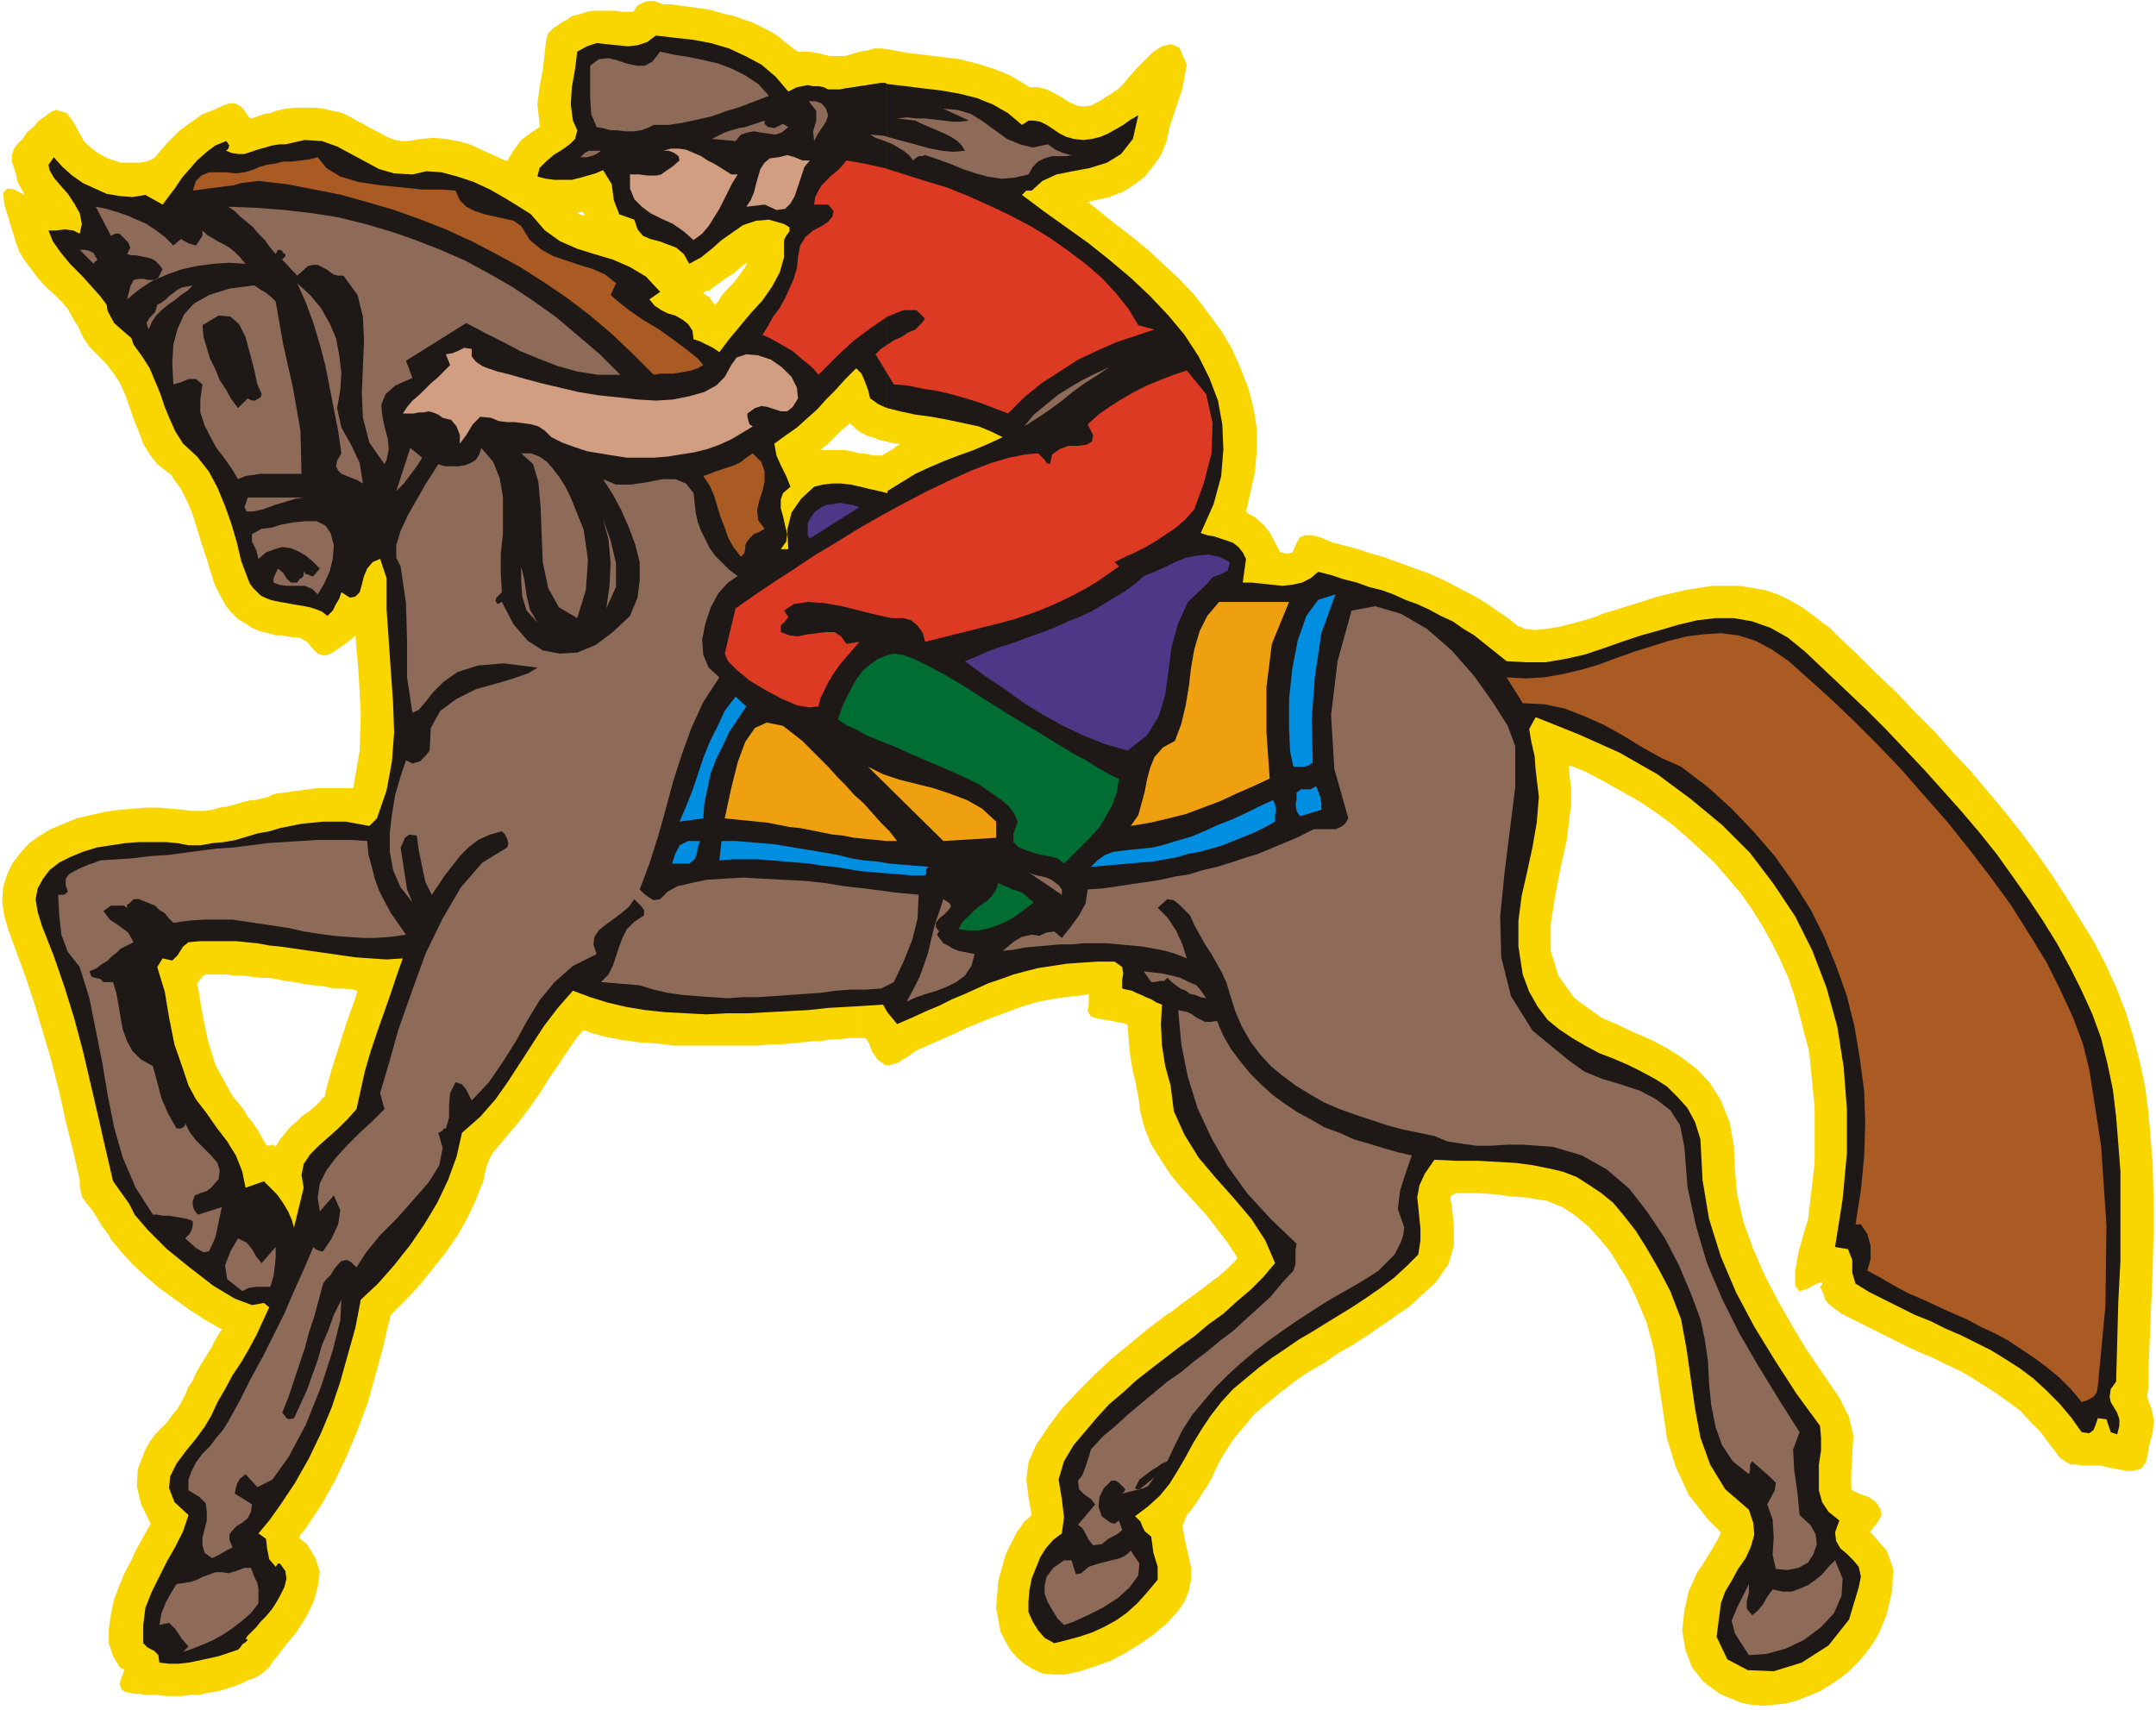
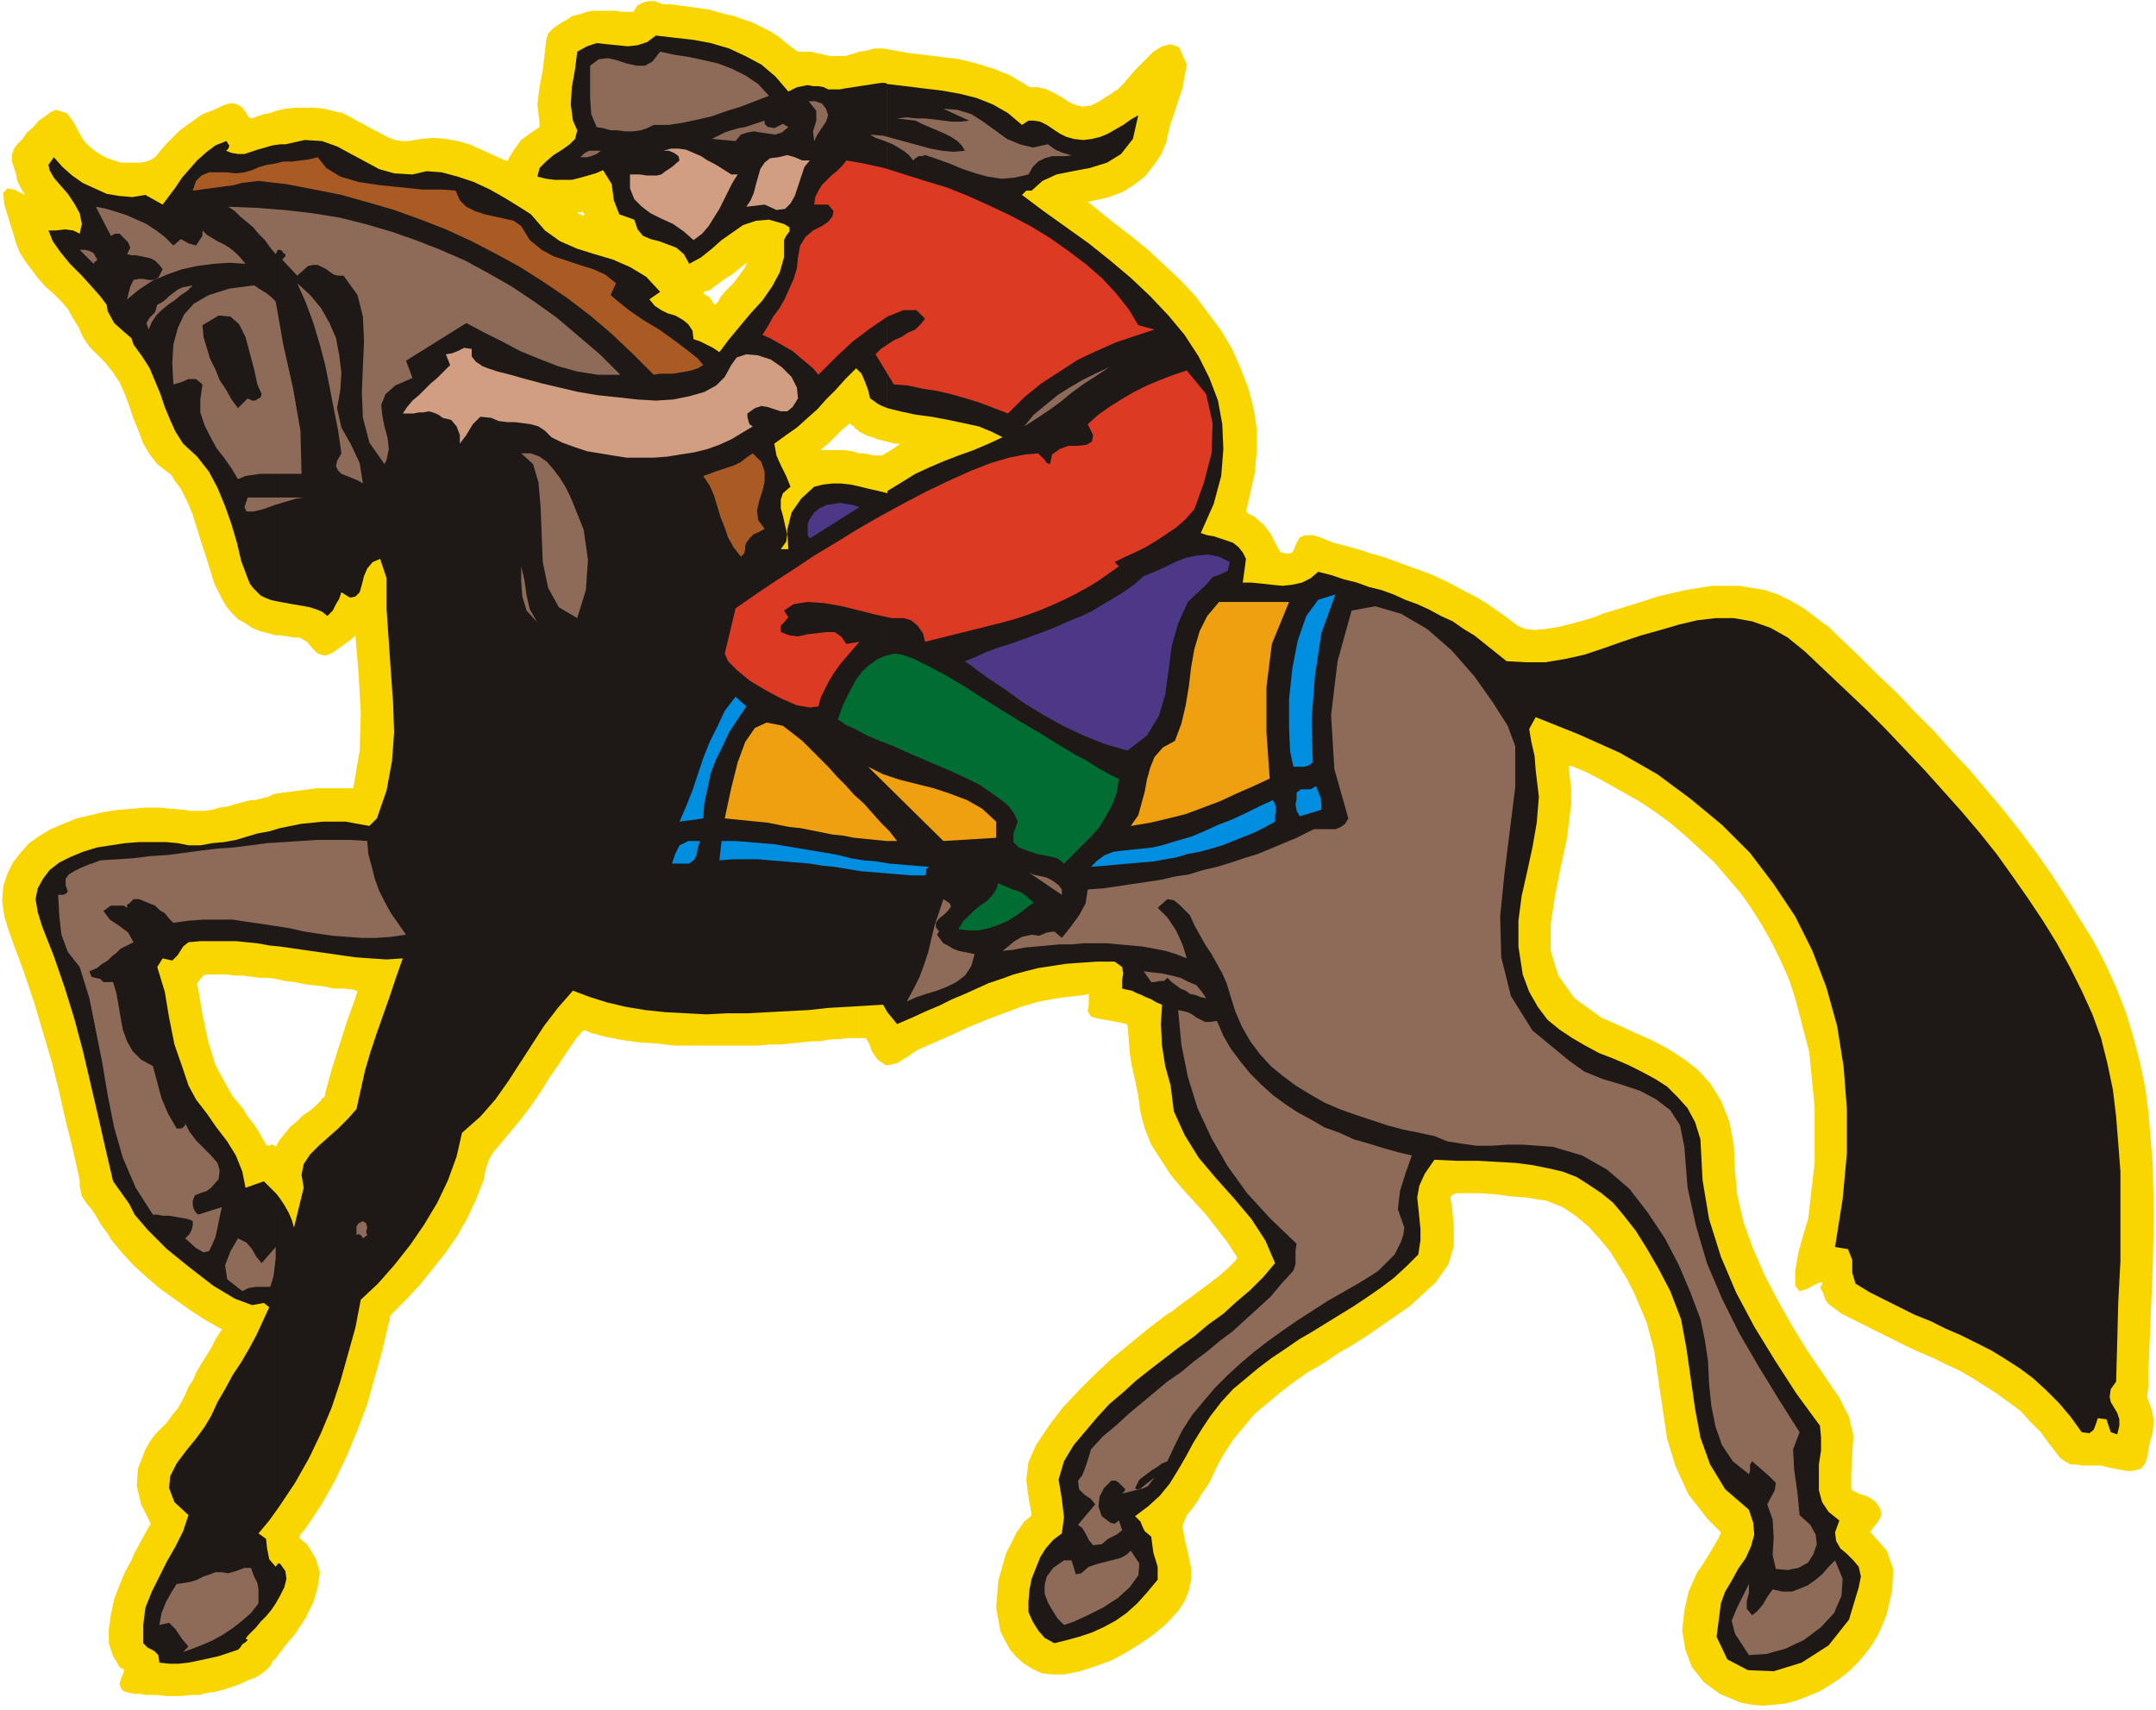
<svg xmlns="http://www.w3.org/2000/svg" fill-rule="evenodd" height="1.588in" preserveAspectRatio="none" stroke-linecap="round" viewBox="0 0 2002 1588" width="2.002in">
  <style>.pen1{stroke:none}.brush3{fill:#1e1916}.brush4{fill:#8e6b59}.brush5{fill:#d19e82}.brush6{fill:#aa5b23}.brush7{fill:#dd3a23}.brush8{fill:#4c3887}.brush9{fill:#008ee0}.brush10{fill:#efa011}.brush11{fill:#006d33}</style>
  <path class="pen1" d="M798 421h4l5 1 4 1h8l5-3 5-3 4-3 2-1v-1h-4l-4-1-4-1-4-1-4-1-5-2-4-1-4-2-4-2V48l7-1 7-2h7l7 1 16 3 17 2 16 2 16 2 16 4 16 5 15 6 15 9 3 2h8l8 2 8 4 7 4 6 4 7 3 6 1 7-1 8-4 6-4 5-3 4-3 2-1 4-4 6-7 7-8 8-8 8-8 8-5 8-2 8 3 7 16-4 22-7 21-5 15-3 14-5 12-7 10-8 10-9 7-11 7-13 5-13 3-5 1-2 1 2 1 5 4 16 13 17 13 16 13 15 14 15 14 14 15 12 16 12 16 10 17 8 18 7 18 5 19 3 19v21l-2 21-5 22-2 9-1 4 2 2 6 3 9 8 6 8 4 8 5 9h1l4 1h3l3-1 2-4 2-5 3-5 5-2h7l7 2 7 3 5 2 12 3 11 3 12 4 11 3 11 4 11 4 11 4 11 4 11 5 10 5 11 6 10 5 10 6 10 7 10 7 9 7 7 3 9 1 11-1 12-2 12-3 11-3 10-3 7-3 13-4 13-4 13-4 12-4 13-3 13-3 12-2 13-2h25l12 2 12 2 12 4 12 6 12 7 12 9 5 4 6 4 5 5 5 5 18 17 17 17 18 17 17 18 18 18 16 18 17 18 16 19 16 19 15 19 15 20 14 20 13 20 13 21 13 21 11 21 10 22 9 23 7 23 6 23 5 24 3 23 2 24 2 24 1 48-1 48-2 48-2 48v14l-1 8v3l4 11 2 10-1 11-3 11-1 5-1 7-2 6-4 5-4 1-4 1h-5l-5-1-6-1-5-1-4-1-4-1h-17l-6-1h-5l-4-2-3-2-3-2-3-4-3-4-4-5-8-11-10-10-9-10-11-8-11-8-11-7-11-7-12-7-13-6-12-6-12-5-13-6-12-6-12-6-12-6-12-6-6-3-6-3-4-3-4-3-4-3-3-4-2-6-3-6 1-1 1-1v-2h-2l-5 2-7 4-7 2-4-5v-14l3-17 5-18 4-13 6-52v-52l-5-51-13-50-6-18-8-18-8-16-9-16-10-16-10-14-12-14-12-14-13-12-13-12-14-12-15-11-15-10-16-9-16-9-17-9-12-5-4-1v4l1 10 1 7v15l-1 7-3 25-6 27-5 26-4 26v25l7 23 15 21 25 18 16 7 15 7 16 7 15 8 14 9 13 10 12 13 10 16 8 20 4 22 1 22 2 23 6 26 9 25 11 25 12 23 13 23 14 23 15 22 15 22 9 18 4 17-1 17-1 18v14l1 2 6 3 9 3 7 5 4 6 1 6-3 6-4 5-3 4-1 2 1-1 15 17 6 17-1 20-5 22-4 10-4 9-6 10-6 8-7 8-8 8-9 7-9 6-10 6-10 4-10 4-11 3-10 1-11 1-11-1-10-2-19-8-15-11-11-14-6-16-3-18 2-18 4-18 8-18 5-7 8-13 7-12 2-5-3-3-3-3-3-3-3-3-18-23-12-26-8-26-4-27-4-27-4-28-7-26-11-26-7-14-8-13-8-13-10-12-10-11-12-10-12-8-15-6-7-1-12-2-14-1-15-2-15-1h-21l-4 2-1 1v4l1 3 2 21v18l-5 17-12 17-12 11-12 11-13 9-13 9-13 9-14 9-14 8-13 9-14 8-13 9-13 10-12 10-12 10-10 12-10 12-9 14-4 7-4 8-3 7-4 7-5 7-4 7-5 7-5 6-4 10 2 12 3 13 3 14v11l-2 10-4 10-6 9-11 12-12 10-13 9-13 8-13 7-14 5-15 5-15 3h-10l-10-1-9-4-8-5-7-6-6-7-5-9-4-8-4-22 2-25 7-25 10-20 3-4 4-6 5-4 2-2-3-17-2-16 2-16 7-16 12-18 13-17 15-16 15-15 15-14 17-14 17-14 17-13 5-3 9-7 11-8 12-9 12-9 9-8 6-6 2-3-9-14-10-13-10-13-11-12-11-12-11-13-9-14-9-14-6-15-4-15-2-15-3-15-3-13-2-13-1-13-1-12-1-1-4-1-5-1-5-1-6-1-6-1-4-1-3-1-3-5 1-6v-10l-4 1-9 1-9 1-7 1-17 3-17 5-16 6-16 6-17 7-15 7-16 7-16 7-3 2-3 2-4 3-4 2-4 3-4 1-4 1h-4l-7-5-5-7-3-8-3-5h-6V421zm-29-9-5 4-2 2h22l7 1 7 2v543h-11l-7 1h-7l-6 1-6 1h-7l-10 1-10 1-10 1h-10l-10 1h-31V271l8-8 6-8 5-7 2-5-2 2-4 3-7 6-8 5V13l9 2 8 3 9 3 8 4 8 4 8 5 7 6 8 6 3 2h11l5 1 5 1 4 1 5 1h14l3-1 4-1 3-1 3-1v353l-2-2-2-1-1-2-2-1-1-1-1-1-1 1-1 1-5 4-4 4-5 5-4 4zM673 13v246l-4 3-4 3-3 2-2 2-2 1h-2l-2 1-1 1 1 1 1 1 2 1 2 1 1 2 1 1 1 2 2 2 1-1 2-2 2-4 4-5v700h-47l-16-2-16-1-15-2-16-3-15-4-4-2h-2l-2 1-1 2V199l2 1h1l1-1-2-2v-1l-1 1h-1V13l6-2 5-1h22l5 1h11l2-3 2-3 6-3 5-1h5l5 2 3 1h7l7 1 8 1 7 1 7 1 7 1 7 2 7 2zm-134 0v184h-3l1 1 1 1h1v761l-1 1-1 1-1 1-9 13-8 12-9 13-8 13-9 13-9 12-10 12-10 12-6 7-4 7-3 9-2 10-7 18-8 17-9 16-11 16-12 15-12 15-13 14-14 14-1 2v3l-1 2-6 26-7 25-7 25-9 24-10 24-11 23-13 23-14 21-5 6-1 3 2 2 5 4 8 13 4 13-2 14-4 14-7 14-9 14-10 12-9 12v-475l4-7 5-6 5-6 6-5 5-5 6-4 6-5 5-5 1-2 2-1 1-2v-2l6-22 7-22 7-22 8-22 1-4 1-2-1-1-3-1-9-1h-9l-9-2-9-1-9-1-9-2-9-1-9-2V737l8-1 7-1 8-1 8-1 7-1h34l6-35 1-35-2-36-3-36-3 3-8 6-10 7-7 3-7-2-5-5-5-6-7-4h-5l-6-1-6-1h-5V103l9-2 9-1h18l9 1 8 2 9 2 8 4 5 3 6 3 7 4 8 4 7 4 8 3 6 1h6l12-2 11-1 12 1 11 2 11 3 11 5 11 5 11 5h1l1 1v-1h1v-1l1-2 5-8 6-8 8-6 9-6v-4l-2-17 2-16 3-16 2-17 1-10 2-7 5-5 9-6 4-2 4-3 4-1 4-1zm-283 90v487l-7-2-8-2-7-3-6-4-7-4-6-6-5-6-5-9-6-12-4-13-4-13-4-12-4-13-4-13-5-12-6-12-3-4-3-4-3-5-4-3-9-7-7-9-6-10-4-11-5-12-4-12-4-11-5-11-6-9-7-9-8-8-7-7-6-9-4-9-5-8-5-9-6-7-7-7-8-7-7-8-6-8-6-8-5-8-3-8-3-10-4-13-4-13-1-11 4-4 6 1 6 3 4 2-1-2-3-5-3-6-1-6-2-6-2-6v-6l2-6 3-4 5-5 4-6 6-5 5-6 6-4 5-4 5-2 10 3 6 8 6 11 4 7 5 5 5 4 6 4 6 3 6 2 6 2h19l5-1 5-2 3-2 5-6 6-7 6-6 6-6 7-5 7-5 7-5 8-3 5-2 6-3 6-2h5l6 3 4 5 3 5 3 1 5-2 6-2 6-1 5-2zm0 634v172l-8-1h-7l-8-1-7-1h-8l-7-1h-20l-2 1-2 2-3 4-1 1v2l1 3 4 24 5 24 7 23 12 22 4 7 5 6 5 6 4 7 5 6 4 6 4 7 4 7 2 1h1l2-1h1l2 1 1 1v1-1 475l-1 1-2 2-1 2-1 2-4 4-5 4-5 3-6 2-6 3-5 2-6 2-6 2-8 2-7 1-8 2h-8l-8 1h-15l-8-1h-11l-5-1h-5l-5-1-4-1-3-2-2-5 1-4 2-5 1-3v-2h-1l-2-1-1-1-6-10-4-12v-13l2-14 3-14 5-13 5-12 6-11 3-7 6-11 6-11 3-5-9-18-4-17 1-16 7-18 4-7 5-7 6-6 5-5 5-7 5-6 4-7 3-6 3-7 4-6 3-7 4-7 5-8 5-8 4-8 5-8 1-1v-1h-1l-14-8-14-9-14-10-14-10-13-11-12-11-11-12-10-12-2-4-3-4-3-4-2-3-4-7-4-6-5-6-4-6-1-5-1-4v-6l-6-27-7-28-6-27-7-28-8-27-8-27-9-27-10-27-5-14-4-13-2-14 1-14 4-12 5-10 7-9 8-9 10-7 10-6 12-5 12-5 13-3 13-3 13-2 13-1 12-1h13l11 1 11 1 7 1h13l7-1 7-2 7-1 7-2 7-2 4-1 4-1h4l4-1 4-1 4-1 4-2 3-1z" style="fill:#f9d600" />
  <path class="pen1 brush3" d="m931 406-13 6-14 6-14 5-13 5-14 6-13 6-13 8-13 8v484l9 11 14-6 13-6 12-5 12-6 12-5 11-5 11-5 12-4 11-4 11-3 12-3 13-2 13-2 14-1 15-1h16l7 5 1 6-1 6v8l4 1 5 1 4 2 5 2 4 2 5 2 5 3 5 2-1 18 1 20 3 19 5 18 3 24 10 22 13 21 16 19 17 19 16 19 13 20 9 21-11 13-12 12-13 11-12 11-14 10-13 11-14 10-13 10-13 10-14 11-12 11-13 11-11 12-11 13-11 13-9 15-5 17 3 18 2 17-2 15-8 6-7 8-5 8-4 10-4 10-2 10-1 11v10l4 9 5 8 6 7 9 5 12-3 11-3 12-4 11-5 11-6 10-7 10-9 9-10 10-12v-12l-4-13-2-15-6-5-2-4-2-5-5-5 12-9 11-10 9-11 8-13 7-12 7-13 8-13 8-12 10-13 11-12 12-10 12-10 12-9 12-8 13-9 12-7 13-8 13-8 13-8 12-8 13-9 12-9 12-11 11-11 2-13v-11l-1-10-1-10-1-9 2-11 5-11 9-13 21 1h20l18 1 17 1 15 2 15 3 13 3 13 5 11 7 12 8 11 9 10 12 11 14 10 16 11 19 11 21 10 26 5 27 4 28 4 28 5 27 9 25 14 23 22 19 4 12 1 11-3 11-5 11-7 10-6 11-6 10-4 11-4 31 10 21 19 10 24 1 26-8 25-16 19-24 9-30 2-10-2-9-5-6-6-6-6-5-4-7-1-8 4-11-10-8-6-9-3-11v-24l2-13v-12l-1-11-22-30-20-31-19-31-17-32-14-33-11-35-6-36-2-38-5-16-7-13-9-10-10-10-11-7-13-7-12-6-14-6-13-5-13-7-12-7-12-8-11-9-9-12-8-14-6-16-4-26v-24l3-23 5-22 5-23 4-23 2-24-3-25-1-13-3-13-2-12 6-11 40 16 38 17 35 20 31 23 29 24 26 26 22 29 20 30 16 32 13 34 10 36 6 38 3 39v41l-4 43-7 44 12 2 4 10v12l3 10 13 8 14 7 14 7 14 7 15 6 14 7 14 6 14 7 14 7 13 8 14 9 12 9 12 11 12 12 11 13 10 14 7 1 4-3 2-5 2-6 8 1 2 6 2 6 6 2 2-8v-6l-2-6-3-5-3-5-1-5 1-7 5-7 1-36 1-38 2-38v-83l-2-26-2-25-3-25-5-24-6-24-8-22-10-22-11-22-12-22-13-21-14-21-14-20-15-21-16-20-17-20-17-19-17-19-18-19-18-19-18-18-19-18-19-18-19-18-16-13-16-9-17-6-17-3h-17l-17 2-17 4-17 5-18 5-18 6-17 6-18 6-18 4-18 3h-18l-18-1-10-8-10-8-10-8-10-6-10-7-11-5-11-6-11-5-11-4-11-5-11-4-12-3-11-4-12-3-12-4-12-3-7 6-8 4-9 2-9 1-10-1-9-1-10-1h-8l3-22-3-6-4-5-5-4-6-2-6-2-6-2-6-1-6-2 12-27 7-26 2-25-1-23-4-22-8-21-10-20-13-20-15-18-17-18-18-17-19-16-20-16-21-15-21-15-20-15 2-2 2-2h5l10-9 13-6 15-3 16-3 16-5 13-8 11-14 5-22-7 4-7 5-7 4-7 4-7 3-8 2-8 1-9-1-7-2-6-3-6-4-6-4-6-3-6-1h-5l-6 4-13-11-14-8-15-6-16-4-17-3-17-2-16-2-17-2v301l12 3 14 3 15 2 16 3 14 3 14 3 12 5 10 5zm-107 50v2l-8-2-9-2-8-2-9-2-9-1h-8l-9 1-8 2-12 11-9 13-4 16 1 18h-7l5-7 1-7-2-8-2-9-2-7v-8l2-6 7-6-4-10-5-10-4-9-2-11 11-8 10-7 10-9 9-8 8-9 9-9 9-10 10-10 5 5 3 7 3 8 2 8 3 2 4 3 4 2 5 2V78l-2-1h-4l-7 1-6 1-7 1-6 1-7 1-5 1h-11l-4-2-5-1h-5l-5-1-5 1-5 1-4 2-4 2-12-14-13-11-15-8-15-7-17-5-16-3-18-2-17-2-8 6-9 3-9 1-10-1-10-1-9-1-9 3-9 5-2 16-3 17-1 16 2 15 4 9-2 8-5 5-7 5-8 5-7 6-6 6-2 8 8 2 8 1h16l8-2 7-2 7-2 7-3 8 13 2 15 5 13 14 5 3 9 5 6 7 3 8 2 8 3 8 3 7 6 5 9 11-6 10-8 9-8 10-7 10-7 12-4 12-1 14 4 5 3v4l-3 4-2 4v16l-4 14-7 13-9 13-11 12-10 12-10 12-9 12-6-4-6-3-6-3-6-2-1-8-4-6-5-4-7-4-7-2-6-3-6-4-5-6 10-7-13-14-15-9-16-7-17-5-16-5-16-7-14-10-13-15-11-7-13-8-14-8-15-7-15-5-15-4-14-1-13 3-17-1-14-4-13-7-13-7-13-7-14-5-16-1-18 4h-5v425l6 1 5 1 6 1 6 1 5 1 6 2 5 2 5 4 5-5 3-6 3-5 2-6 8 5 5-1 4-4 2-7 2-8 3-7 5-6 7-3 6 18v29l2 29 2 29 2 28 1 28-2 27-5 27-9 26-7 7-11-2-11-2h-21l-10 1-10 1-10 2-10 2v110l14 2 14 2 14 2 14 2 14 2 14 1 15 1 15-1-6 17-6 18-6 17-6 17-6 18-5 17-4 18-4 18-8 9-9 9-9 8-9 8-8 8-6 9-2 10 2 12-9 37-2-7-3-7-4-7-4-6v285l14-21 13-23 11-23 10-24 8-24 7-25 7-25 5-26 16-15 15-17 15-19 13-19 12-20 10-21 8-22 5-22 17-15 14-16 12-17 11-17 11-17 11-17 13-17 14-16 16 6 16 5 17 4 18 3 19 2 19 1 19 1 19-1h19l19-1 19-1 19-1 18-2 18-1 17-1 16-1 4 7V456zM260 1482v-30l5 7 1 7-2 8-4 8zm0-1348v425l-5-1-4-1-5-2-4-2-3-3-4-4-3-4-2-5-6-16-4-17-5-17-6-17-7-17-8-15-11-14-13-12-7-11-5-11-5-12-4-12-5-12-5-12-7-11-8-11-2-6-7-6-9-8-6-11-1-6-6-8-8-9-9-10-11-11-9-11-7-10-4-10h7l8-1 8 1 6 3 2-9-2-10-5-9-6-9-7-8-6-7-4-7-1-5 5-7 8 9 9 8 10 7 11 5 11 5 12 2 12 1 12-2 16 9 6-8 6-8 6-9 7-8 7-8 9-8 8-6 10-4 1 1 1 2 1 1-1 3-2 2 5 2 6 1h6l6-2 6-2 7-2 7-2 7-1zm0 635v110l-10-1-11-2-10-1-10-1h-33l-11 1-5 4-5 8-5 5-9-2-5 8 7 23 4 24 5 25 8 23 5 15 7 13 10 13 9 13 10 13 8 13 6 15 3 15 17-6 4 4 4 4 4 4 3 4v285l-5 7-5 7-5 6-5 6 7 5 1 9 2 10 6 7 2-3h2v30l-4 7-4 6-5 6-5 5-4 5-5 5-3 3-2 3h1l1 1-2 2-3 2-2 3-2 2-9 3-9 3-9 2-9 2-10 2-9 1h-9l-9-1-1-7-4-4-6-3-4-4v-17l2-16 6-15 7-14 7-14 8-14 7-14 5-15-13-12-5-13 1-11 6-12 9-12 9-11 8-11 6-10 6-13 7-12 7-13 8-12 7-12 7-13 6-13 6-13-5-4-11 2-16-6-20-12-22-17-21-17-18-18-12-14-5-10-15-21-7-30-7-31-7-30-7-30-8-30-9-29-10-29-11-28-4-13-2-12 2-10 5-9 6-8 9-7 10-5 12-5 13-4 13-2 13-2 13-1h25l11 1 10 2h11l11-2 11-1 11-2 10-3 10-3 11-2 10-3z" />
  <path class="pen1 brush4" d="m607 116-6 3-6 2-7 1h-7l-8-1h-6l-7-2-6-1-5-12-1-15V61l8-6 9-1 8 2 9 3 9 2h8l7-4 7-9 14 3 13 2 14 3 13 3 13 5 12 6 12 8 10 11-13 5-13 5-13 4-14 5-13 3-14 3-13 2h-14zm162-9-2 6-4 6-4 6-3 6-1-9 3-10v-9l-7-9h6l6 2 4 5 2 6zm204 27 7 5 7 3 7 2h7-5l-6 1h-13l-7 2-6 3-5 5-4 7-13 3-12 1-13-2-11-3-12-4-12-5-11-4-12-4-3 1h-3l-3 2-2 2-4-5-5-4-5-3-5-3-5-2-5-2-6-2-5-3 12 1 11 3 11 3 11 3 11 3 11 2 10 1 11-1-3-5-4-4-6-4-6-3-7-3-7-3-7-3-6-3-17-2 9-1 9 1h8l9 1 8 1 8 1h8l8-1-24-11 13 1 13 4 11 7 11 8 11 8 12 5 12 3 14-3zm-263-22v3l1 1 2 2h1l5 1 4-2 4-2 5 3-6 5-6 2-7-1-7-1-6-1-6 1-6 2-5 6-22-2 6-3 6-3 6-2 7-2 6-1 6-2 6-2 6-2z" />
  <path class="pen1 brush5" d="m685 162-5 8-4 8-4 8-4 8-5 8-5 8-6 7-8 6-9-8-10-7-11-5-10-5-8-6-7-7-4-10v-13h9l7 1h9l4-1 4-3 6-4 7-6-1-4-4-3-5-2h-5l7-2h7l7 1 7 3 7 3 6 4 6 3 5 3 11 7h6z" />
  <path class="pen1 brush4" d="m558 140-4 3-5 2-4 1h-6l4-4 4-2h11z" />
  <path class="pen1 brush5" d="m710 190-17 2 4-6 3-7 2-8 2-7 2-7 4-6 5-4 8-1 8-2 7 2 7 3h7l-5 6-3 9-3 9-3 9-4 7-5 5-8 1-11-5z" />
  <path class="pen1 brush6" d="m572 263-5 11 7 6 10 8 13 9 15 9 14 10 12 9 10 8 5 6-5 3-6 2-5 1-6 1-6 1h-12l-6 1-19-19-20-19-20-17-21-16-22-15-22-14-22-12-23-12-24-11-23-9-25-9-24-7-25-7-25-5-26-5-26-3-8 1-8 1-7 2-8 1-7 1-8 1-7 1-8 1 3-9 5-5 7-3h16l9 1 8-1 7-2 7-3 7-2 7-1 8-2h8l8-1 8-1 8-2 8 10 13 8 17 5 20 3 20 2 19 2h18l13 1 4 9 6 6 8 4 9 3 9 2 9 2 9 2 7 5 8 13 11 9 11 6 12 4 12 4 13 4 11 5 10 8z" />
  <path class="pen1 brush7" d="m1057 302 15 4-18 6-18 6-18 8-17 8-17 11-17 11-16 13-15 15-13-5-13-5-13-4-14-4-13-3-13-2-14-3-13-1-17-28 5-5 6-4 6-4 7-3 6-4 7-3 5-5 4-5-8-8h-12l-15 6-16 11-16 12-14 13-11 11-7 7-5-6-6-5-6-5-7-6-7-4-7-4-7-4-7-3 5-8 5-9 6-8 5-9 4-9 4-9 3-10 1-10 2-11 5-8 7-6 8-4 6-4 4-5 1-5-5-6h-13l1-7 3-6 3-5 5-5 4-4 5-4 5-5 4-5 17 3 18 4 19 6 19 6 20 6 20 8 20 9 19 9 19 10 18 11 17 12 16 12 15 13 13 14 12 15 9 15z" />
  <path class="pen1 brush4" d="m161 228 7-6 7 4 7 2 6-9v-5l4 4 5 3 5 3 6 3 5 3 5 4 5 5 5 6-15-1-15 1-15 2-14 3-14 5-14 6-12 8-11 9 3-12 3-6 5-1h4l5 1h5l4-2 4-8-3-4-4-4-4-2-4-1-5-1-5-1h-4l-4-1 3-6-2-5-4-4-4-4h-4l-2 1-2 1-14-27 10 2 10 3 9 3 9 4 9 4 9 6 8 6 8 8zm272 72-56 35 6 16-16 7-9 8-4 10 1 10 2 10 3 11 1 10-2 10-2 4-14-20-6-23-1-23 1-25 1-23-1-23-5-20-13-18h-5l-4-1-3-2-4-3-4-2-4-2h-4l-5 1-10 9-14-15 1-1 1-1 1-1v-2l-2-1-1-2-2-1h-2l-2 4-5-6-5-7-6-6-5-6-6-5-6-5-5-5-6-4 26 1 26 2 26 3 25 4 24 6 24 7 23 8 23 9 23 10 22 12 21 12 21 14 21 15 20 17 20 17 19 19h-21l-19-3-18-5-18-7-17-7-17-9-16-8-17-9zM89 239l1 1v2l-2 1-1 2 2 2-15-15h5l4 1 4 2 2 4z" />
  <path class="pen1 brush4" d="m313 379 4 18 9 16 8 17 3 19-5-3-5-2-5-2-5-2-3-3-2-4 1-5 4-7-3-21-4-20-4-21-4-20-5-19-6-20-7-19-8-18 12 11 10 12 8 14 6 14 3 16 2 16-1 16-3 17zM179 265l-5 5-6 4-6 5-6 4-6 5-5 5-4 6-3 7-2-6 3-5 5-5 2-7 4-2 4-3 3-3 4-3 4-3 4-2 5-1 5-1zm77 15 7 40 9 40 7 40 1 40h-38l-7 1-7 1-7 3-6-10-7-10-7-9-6-11-5-10-4-12v-12l2-14-6-5h-7l-7 3-7 2-1-20 1-17 4-15 6-13 9-10 14-8 19-6 23-3 6 4 5 3 5 4 4 4z" />
  <path class="pen1 brush3" d="m243 366-1 3-2 1-3 2h-3l-4-2-9 9-6-8-5-9-6-9-4-10-5-10-3-10-3-10-1-11 15-9 11 1 8 7 6 12 4 15 4 15 3 14 4 9z" />
  <path class="pen1 brush5" d="m453 342 9 3 12 3 14 4 15 4 17 4 17 4 18 3 19 2 18 2 17 1 16-1 15-3 14-4 11-6 8-8 6-11 5-7 9-3 11 1 12 4 10 7 9 9 5 10 1 10-5 8-5 4h-6l-6-2-6-2-6-1-6 2-7 5v3l1 4 1 3 3 2-10 6-10 6-11 5-11 4-12 3-13 2-12 2-13 1h-25l-13-2-12-2-12-2-12-4-11-4-10-5-6-6-6-4-7-2-7-1-8-1h-7l-8-1-7-3-10-1-7 7-6 10-6 8v-8l-3-8-5-6-8-2-4-3-5-2-4-1-5 1h-4l-5 1h-10l4-6 5-6 6-5 6-6 5-5 6-5 6-6 6-6-4-10 6-1 5-2 6-3 7 1v7l4 5 6 4 5 2z" />
  <path class="pen1 brush4" d="m1042 335-12 6-12 8-11 7-11 8-11 9-11 8-12 8-11 7 9-11 11-9 11-9 11-7 12-7 12-6 13-6 12-6z" />
  <path class="pen1 brush7" d="m1120 366 6 27-1 28-7 27-9 25-8 9-9 8-9 6-9 6-10 6-10 5-9 4-10 5 4 4-10 7-10 7-10 6-11 6-10 5-11 5-12 5-11 4-12 4-11 3-12 3-12 3-12 3-12 3-12 3-12 3-2-8-5-7-6-5-7-2h-11l-14-3-16-4-16-4-17-3-15-1-13 2-9 6 4 6-3 4-4 4v6l8 3 8 1 9-2 9-1 8-1h8l6 4 5 7 12-2-6 7-6 7-6 7-5 7-5 8-4 8-4 8-2 8-8 1-12-2-14-6-15-8-15-9-12-10-8-8-3-7 10-42 10-7 13-9 15-10 17-11 18-12 20-12 21-13 21-12 22-12 21-11 21-10 20-9 18-7 17-5 15-3 12-1 3 3 3 3 2 3 3 1 2-9 7-5 8-3h9l8-1 5-3 1-6-5-10 10-9 10-7 11-7 12-7 12-6 12-5 13-5 12-4 18 22z" />
-   <path class="pen1 brush4" d="m392 425-5 8-6 8-6 8-7 7 13-40 11 9zm74 125-2 2-3 3-1 3 2 3 4-2 11 21 13 15 14 9 16 3 16-1 17-7 16-12 16-15 7-17 2-16v-17l-4-16-6-16-7-16-8-15-9-14 12 5h14l14-2 15-3h12l10 4 7 9 2 18 2 9 3 8 4 8 4 8 5 7 7 7 6 6 8 6-9 6-9 10-7 13-5 15-3 15 1 14 5 12 10 9-15 23-11 24-9 25-8 25-7 26-7 25-8 25-9 24 4 4 4 3 5 3 6-1 7-7 9-5 13-3 14-3 16-1 18-1 18 1 19 1 20 1 19 2 18 3 18 2 16 2 14 2 12 1 9 1-1 22-5 20-8 20-9 19-12 6-14 1h-14l-14 1-14 2-15 1-14 1-14 1-15 1h-14l-14 1-15-1-14-1-13-1-14-2-13-3-13-4-36-3 7-7 4-8 3-9 3-9 3-8 4-8 7-7 9-6v-5l-3-4-3-3-3-3-5 7-7 6-8 6-7 5-6 5-4 6-1 7 3 9-22 11-17 15-14 17-11 18-11 20-12 19-13 19-16 17-2-4-3-6-4-5-6-2-5 10-1 11v12l-3 10h-2l-1 2-2 1-2 1 4 14-3 16-10 16-14 16-15 17-16 16-13 16-9 14-5-5-4-2-5 1-3 3-4 5-3 5-4 4-3 4-4 15-4 15-5 15-4 15-5 15-5 15-5 15-6 15 2 2 2 3 3 1 4-1 6-13 6-13 5-14 5-14 4-14 6-14 5-14 7-14-1 19-7 28-11 34-14 35-16 30-15 21-14 7-11-12-5 4-3 5-1 4-1 5 16 10-1 7-3 6-5 4-5 3-4 4-3 4v5l3 7-6 3-7 4-6 3-7-5-2-7v-7l2-8 2-8v-8l-1-8-6-6-10-6v-10l3-8 4-8 6-8 7-7 6-8 6-7 5-8 11-20 10-20 11-20 10-20 10-20 9-21 9-20 9-21 2 2 2 1 3 1h2l8-12 6-13 2-13-6-14-13 15-2-13 2-13 6-12 9-12 11-12 11-11 12-11 11-11-4-15 8-27 9-32 12-34 13-36 16-33 17-29 20-23 23-14 1-4-1-4-2-4-3-3-11 3-11 5-9 7-8 8-7 9-7 9-6 9-6 9-6-12-3-14-3-15-2-14-7-1-4 3-2 5-2 4 2 13 2 13 2 13 5 12-11-14-7-16-3-17v-18l2-17 3-18 5-17 5-15 6 3 7-2 5-5 4-5 1-21 9-16 15-11 18-9 18-5 17-5 14-5 8-5-31-4-24 2-19 6-13 9-10 10-7 9-6 7-6 3-5-33v-34l-1-35-5-34-4-8v-12l4-13 7-15 8-14 8-14 7-11 5-8 6 2h13l6-1 5-2 5-3 3-5 2-6 11 13 6 15 3 17v35l-2 18v18l1 18z" />
  <path class="pen1 brush4" d="m532 467 10 25 4 28-2 28-8 26-17-10-10-18-5-24-1-25-1-26-2-23-5-17-11-10h9l8 3 7 5 6 7 6 8 5 8 4 8 3 7z" />
  <path class="pen1 brush6" d="m710 491-5 3-5 2-4 4-3 4-1 3v3l-1 4-3 3-7-9-5-9-3-9-4-10-3-10-3-10-4-9-6-9 6-2 5-2 6-2 6-2 6-2 6-3 5-4 6-4 8 8 3 9v9l-2 9-3 9-2 9 1 9 6 8z" />
  <path class="pen1 brush4" d="M230 462h52l-7 1-10 3-10 3-11 4-9 2h-6l-2-4 3-9z" />
  <path class="pen1 brush8" d="m752 500-2-3v-11l2-4 4-6 5-4 6-3 7-1 6-1 6 1 6 1 6 2-46 29z" />
-   <path class="pen1 brush4" d="m310 506-1 13-3 12-5 11-6 10-5-5-7-3h-17l-7-1-5-2v-4l4-9 5 4 3 5 4 4h6l2-3 3-2 1-2v-3l2 2 3 1 2 1h2l6-7-7-7-6-5-7-4-7-3-8-1-7 2-8 3-7 6-2-8-4-8v-7l9-5 9-1 10-3 11-2 11-1h10l8 4 5 7 3 11zm253 59 3-21 1-21-2-22-5-19 7 20 5 21v22l-9 20z" />
  <path class="pen1 brush8" d="m1142 522-2 8-6 3-8 3-6 7-17 16-9 20-6 21-3 23-3 22-6 20-11 18-18 14-21-6-20-8-19-9-18-10-18-11-18-13-18-12-19-14 10-4 11-5 11-4 10-3 11-4 11-4 11-4 10-4 11-5 10-4 11-5 10-6 10-6 10-6 10-7 9-8 10-4 9-4 10-5 10-4 10-2 11-1 10 2 10 5z" />
  <path class="pen1 brush4" d="m499 578-10-11-4-13-1-14v-14l3 13 2 14 3 13 7 12z" />
  <path class="pen1 brush9" d="m1219 708-4 3-4 1h-10l-3-14-1-22v-27l3-28 5-26 8-23 11-15 16-5-13 36-6 40-3 40 1 40z" />
  <path class="pen1 brush10" d="m1197 559-16 39-5 40v42l3 43-15 7-16 7-15 7-16 6-16 6-16 4-17 4-18 3 7-10 3-11 3-11 2-11 3-11 4-10 8-9 11-6 6-16 4-17 3-18 2-17 3-17 5-17 7-14 11-13h65z" />
  <path class="pen1 brush4" d="m1671 1407 10 9 5 9 1 9-3 9-5 8-9 5-10 2-11-1-3-13 1-16-1-17-5-14 7-13 1-7-6-6-16-14-2 3v6l-1 3-15-12-10-15-6-17-4-20-2-20-1-21-3-20-4-19-9-24-11-26-13-25-16-24-17-22-21-18-23-13-27-8-14-1-14-1h-14l-15 1h-14l-14-2-13-2-12-5-14-3-15-3-15-4-15-5-15-5-14-5-14-6-14-8-13-8-12-9-11-9-10-11-9-12-8-14-6-14-5-16-3-10-4-9-5-9-5-9-6-9-5-9-5-9-4-9-5-5-5-5-5-4-6-1-9 8 9 9 8 12 6 13 4 13-10-4-10-3-10-2-11-2-11-1-11-1-11-1h-22l-11 1h-11l-11 1-11 1-11 1-10 2-10 1 5-4 6-5 7-4 9-2 7 1 7-3 7-1 7 6 8-10 8-11 6-11 2-13 14-1 14-2 13-2 14-2 13-2 13-3 13-2 13-4 13-3 13-4 12-4 13-4 12-5 12-5 12-5 12-6 4-2h20l5-2 4-3 3-5-13-46-3-50 6-50 13-47 22-4 24 7 24 14 23 20 21 24 17 24 14 22 7 19v38l-5 40-5 40-4 40 1 38 9 36 20 32 34 28 14 10 17 7 17 5 18 6 15 8 13 10 9 14 4 20 3 38 8 36 10 34 14 33 16 32 18 31 19 31 19 30-6 16 1 19 3 21 2 21z" />
-   <path class="pen1 brush6" d="m1948 1287-1 6-3 4-5 3-6 2-10-12-11-11-11-9-12-9-12-8-12-8-13-7-13-6-13-7-14-6-13-6-13-6-14-6-13-7-12-7-13-7 3-11v-12l-3-11-6-9h-5l5-32 3-31 1-31-1-30-4-30-5-30-7-28-10-28-11-27-13-26-16-25-17-24-19-22-21-22-22-20-25-19-18-8-18-10-18-11-18-10-18-8-18-7-19-4-20-1-15-24 18 1 17-1 17-3 17-4 17-5 16-6 17-6 16-5 16-5 16-4 16-2 16-1 16 2 16 5 15 8 16 11 19 17 20 18 21 20 22 22 22 23 21 24 22 25 20 25 20 26 19 26 17 27 16 26 13 26 12 26 9 24 6 24 11 71 5 74-1 75-7 74z" />
  <path class="pen1 brush11" d="m1039 723-2 13-4 11-6 11-6 10-8 9-8 8-9 9-8 8-6-5-9-2-10-2-9-3-8-3-5-5v-8l4-11-3-7-5-7-7-6-10-7-10-7-12-6-13-6-14-6-14-6-14-6-13-6-13-5-12-5-11-6-9-4-7-5 5-14 6-12 6-11 6-8 7-6 7-5 7-3 8-2 8 1 11 4 14 7 15 8 17 10 17 11 19 12 18 11 17 10 16 10 15 9 13 7 11 7 9 5 6 3 3 1z" />
  <path class="pen1 brush9" d="m693 656-8 12-8 12-6 13-6 12-5 13-3 14-3 14-1 14-22 3 6-14 6-15 5-15 5-15 6-15 7-14 7-15 10-13 10 9z" />
  <path class="pen1 brush10" d="m769 712 8 9 8 8 8 9 9 8 8 9 8 9 8 8 7 9h-10l-10-1-10-1-10-1-10-2-10-1-10-2-10-2-10-2-10-1-10-2-10-2-10-1-10-1-10-1-10-1 6-28 6-24 7-19 9-13 11-5 15 3 18 14 24 24zm156 51v15l-49 3-70-69 14 7 15 5 16 4 16 4 15 5 16 6 14 8 13 12z" />
  <path class="pen1 brush9" d="m1227 752-20 6-3-5-1-6 1-5v-6l4-3h9l5-3 2 5 2 5 1 6v6zm-43 11-9 5-10 5-10 4-10 4-10 4-10 3-11 3-11 2-10 3-11 2-11 2-12 1-11 1-12 1-11 1-12 1 6-6 7-5 8-3 8-1 9-1 10-1 9-1 9-2 13-4 14-4 12-5 13-6 13-5 13-6 12-6 13-6 2 4 1 5-1 5v6z" />
  <path class="pen1 brush4" d="m124 835-2 2-2 2-2 1v3l-3-2h-12l-7 5 6 8 9 6 8 6 5 9-6 3-6 3-4 4-4 3-4 4-5 3-5 4-7 3 2 5 3 1 5 1 3 3h9l3 10 2 11 2 12 2 11 4 11 5 9 8 8 11 6 4 15 4 15 6 14 8 14h4l2-1 2-2v-2l4 8 6 8 7 7 7 7 6 7 2 7-1 8-7 8-4 3-6 2-5 2-2 5v4l1 4 2 3 2 2 22-7-2 9-2 10-2 9-3 7-3 6-5 1-7-4-10-9 4-4 2-4 1-4v-4l-2-1-3-1-5-1-6-1-6-1h-6l-5-1h-4l-16-25-12-28-8-28-6-30-5-30-6-30-6-30-9-29-11-14-6-16-2-18-1-19h5l2-1 2-2-2-6v-6l3-4 5-3 6-3 7-3 6-2 5-2 16-1 15-1 16-2 16-1 15-2 15-2 16-2 15-1 16-2 15-2 16-1 15-1 15-1h31l16 1 1 12 3 11 3 12 4 11 5 10 6 11 7 10 7 10-14 2-14 1h-13l-14-1-13-1-14-2-13-2-13-3-13-2-13-2-14-2-13-2h-27l-14 1-14 2-4-4-4-5-5-3-4-4-5-2-5-2-5-2h-5z" />
-   <path class="pen1 brush9" d="m650 781-2 6-1 6-2 5-5 4h-16l3-9 4-8 8-4h11zm213 24-2 1-1 2v3l-1 2h-12l-12-1-12-1-12-1-12-1-12-2-12-2-11-1-12-2-12-1-12-1-12-1-12-1h-24l-12 1 2-18h13l12 1 12 1 12 1 12 2 12 2 12 2 12 2 11 2 12 3 12 2 12 1 12 2 12 1 12 1 13 1z" />
+   <path class="pen1 brush9" d="m650 781-2 6-1 6-2 5-5 4h-16l3-9 4-8 8-4zm213 24-2 1-1 2v3l-1 2h-12l-12-1-12-1-12-1-12-1-12-2-12-2-11-1-12-2-12-1-12-1-12-1-12-1h-24l-12 1 2-18h13l12 1 12 1 12 1 12 2 12 2 12 2 12 2 11 2 12 3 12 2 12 1 12 2 12 1 12 1 13 1z" />
  <path class="pen1 brush4" d="M986 826v5l-31-21 4 2 4 1 5 1 4 1 4 2 3 2 4 3 3 4z" />
  <path class="pen1 brush11" d="m890 863 4-7 5-5 5-5 6-5 6-4 5-5 4-6 2-6 4 2 5 2 4 2 4 1 5 2 4 3 3 3 4 3-8 6-8 6-8 5-9 4-9 3-9 2h-9l-10-1z" />
  <path class="pen1 brush4" d="m872 865-2 3 3 4 3 4 4 2 5 3 5 2 5 1 5 1 5 1-3 11-6 9-8 6-8 4-10 4-10 3-9 3-9 4 6-11 6-12 4-11 4-12 3-13 3-12 4-12 4-12 6 4 1 3-3 4-3 3-5 4-3 4v4l3 4zm248 62-5-1-5-2-5-1-4-3-5-2-4-3-4-3-4-4-3 3h-4l-5 1h-3l-7-10 8 1 9 1 9 2 8 2 8 4 7 3 5 6 4 6zm191 146-6 17-5 16-2 17 6 17-1 7-2 6-3 6-3 6-5 5-5 5-5 5-6 4-13 8-14 8-14 8-14 9-14 9-13 9-14 10-13 10-13 11-12 11-12 12-11 13-10 12-9 14-7 14-7 15-5 2-4 3-5 3-4 3-4 3-4 3-2 4-2 4 3 2 15-12-3 4-3 4-4 2-4 1-4 1-4 1-4 1-4 1 1-1 1-1 1-2-1-1-3-3-2-2-3-2h-4l-7 7-4 8-1 9 3 9 4 3 4 3 4 1 4-3 3 9-5 4-8 4-6 5-8 1-4-5-3-6-3-5-4-3 16-19-4-5-6-4-5-5-1-8 4-5 3-8 3-9 2-7 11-12 12-10 12-11 12-10 12-10 12-10 13-9 12-10 12-9 12-10 12-9 12-11 11-10 12-11 10-12 11-12 2-6v-13l1-6-24-23-22-24-18-25-15-26-13-28-9-29-6-30-3-32 5 1 4 1 4 2 4 3 4 2 4 2h5l6-1 6 14 7 12 9 12 9 11 10 10 11 10 11 8 12 8 13 7 12 7 14 5 13 6 14 4 13 4 14 4 13 3zm-970 74-4 3-1-2-1-1-2-1-2 1v-8l2-3 4-2 3 2 1 4-1 4 1 3zm-98 26 13-15v10l-1 9-1 8-3 10h-13l-7 1-6 3-14-11-2-13 5-13 7-12 8 4 5 6 4 7 5 6zm745 336-6-6-5-8-4-7-3-8v-8l2-8 6-8 10-7h7l4 13 5-1 7-6 9-3 4-1 4-1 4-1 4-1 4-1 4-2 3-2 3-3 8 12-1 11-8 11-11 10-14 9-14 7-13 6-9 3zm636-38v8l-2 8v7l5 6 5-4 5-6 4-7 5-7 9 2h9l8-3 7-3 7-5 6-5 6-7 6-6 7 17-1 16-7 16-12 13-16 12-17 8-18 5-16 1-13-20-3-12 5-12 11-22zm-1384 18-7 9-8 7-9 7-9 6-9 5-9 4-10 4-9 3 5-5-6-7-6-9-6-6-9 2 2-11 4-10 5-9 5-8 7-1 6-1 6-2 6-3 6-2 5-2h6l6 1 7-2 8-3h6l3 8 3 6 1 6v13z" />
</svg>